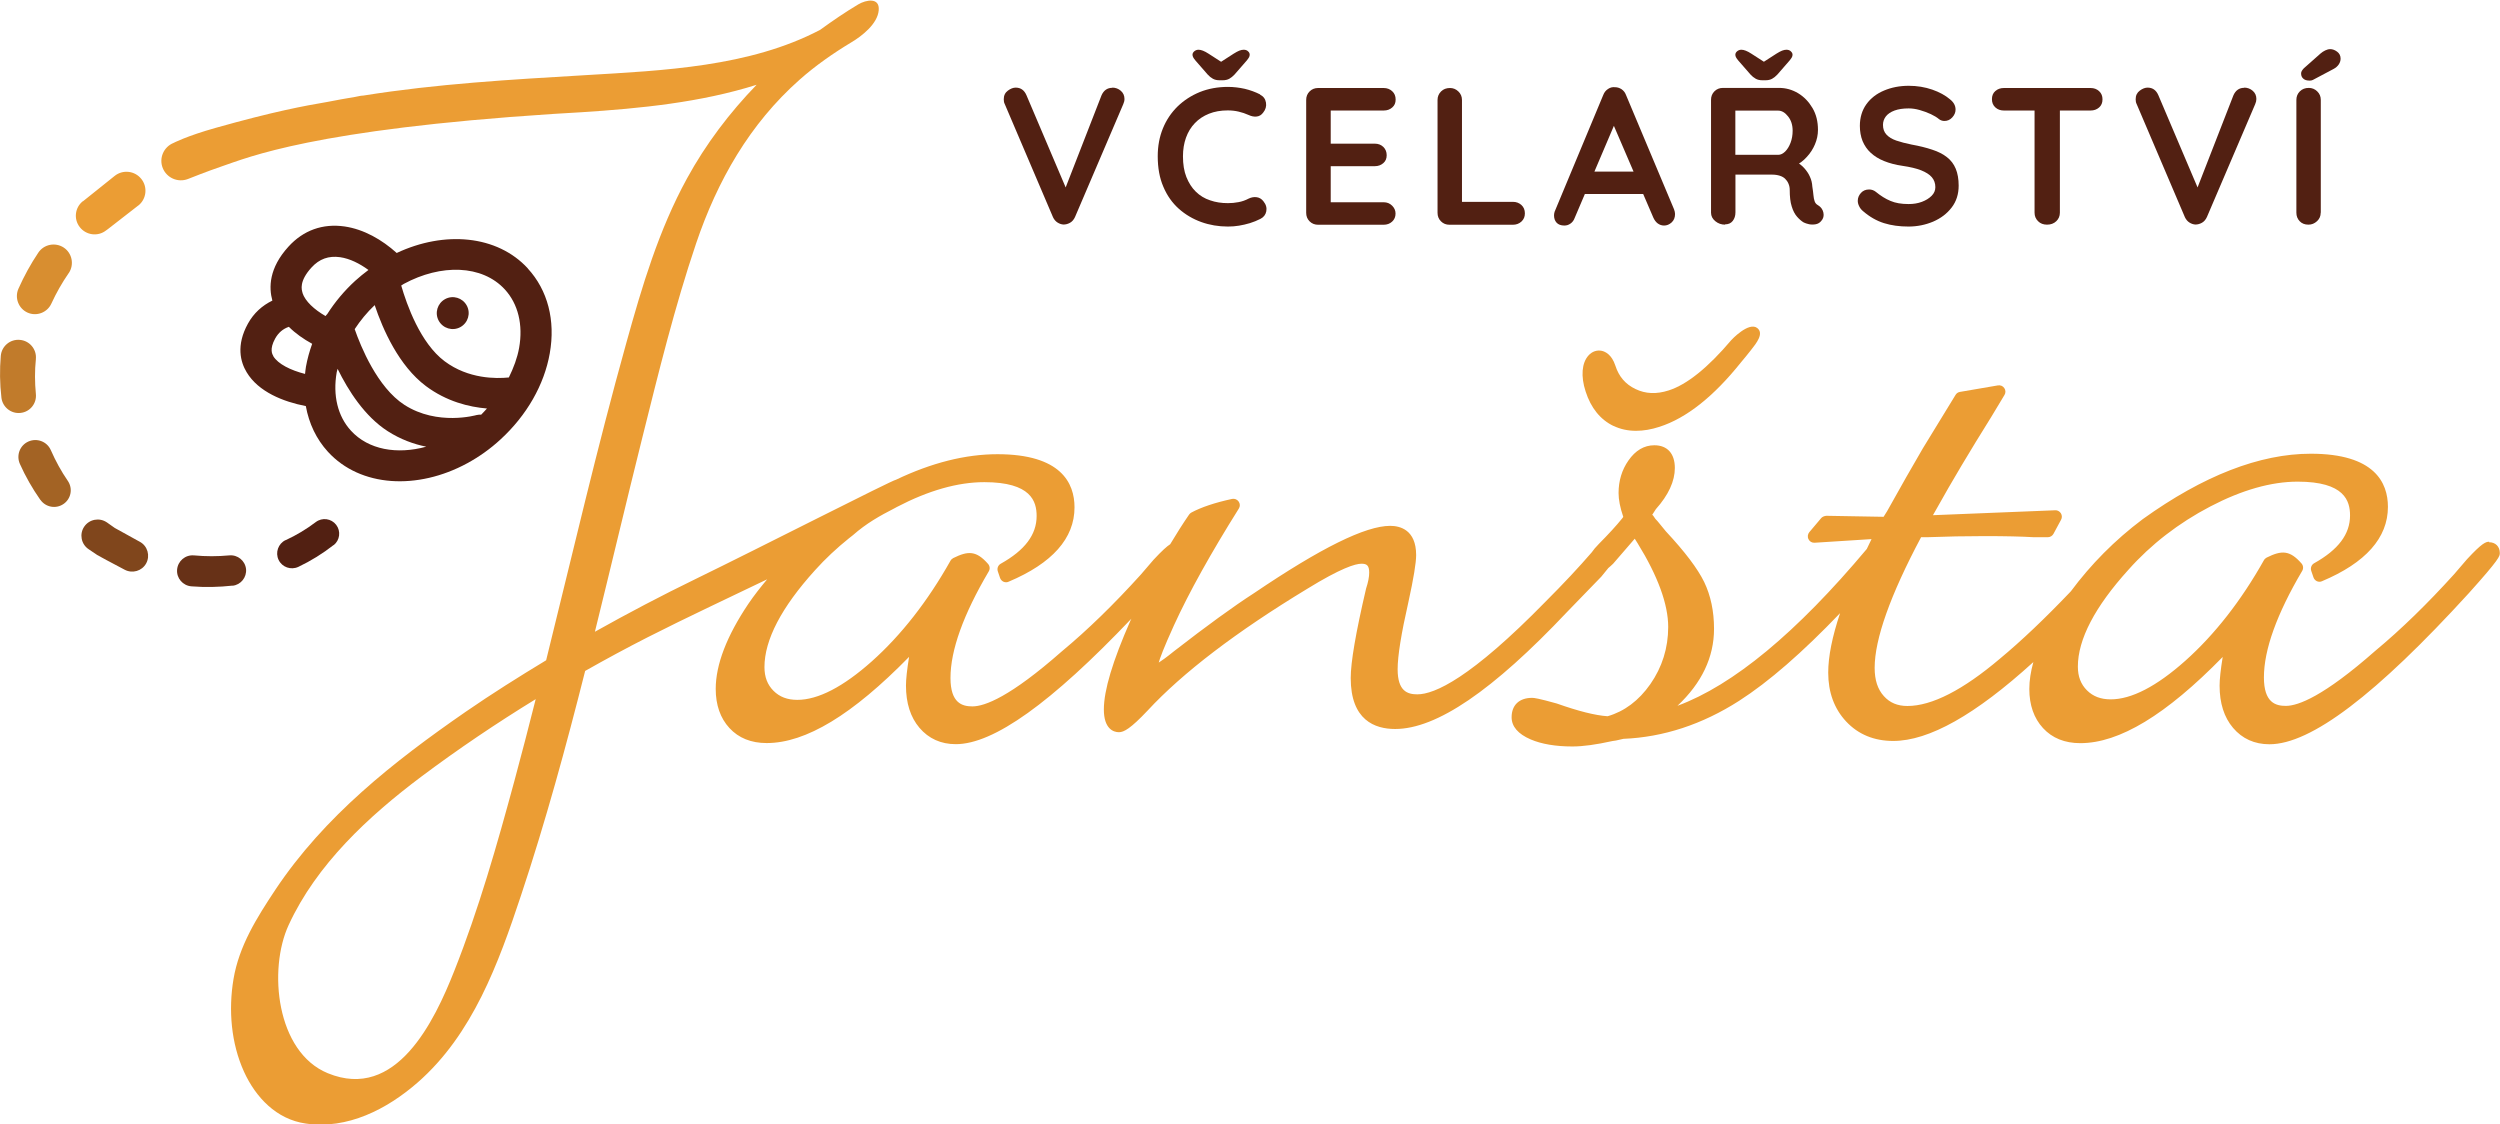
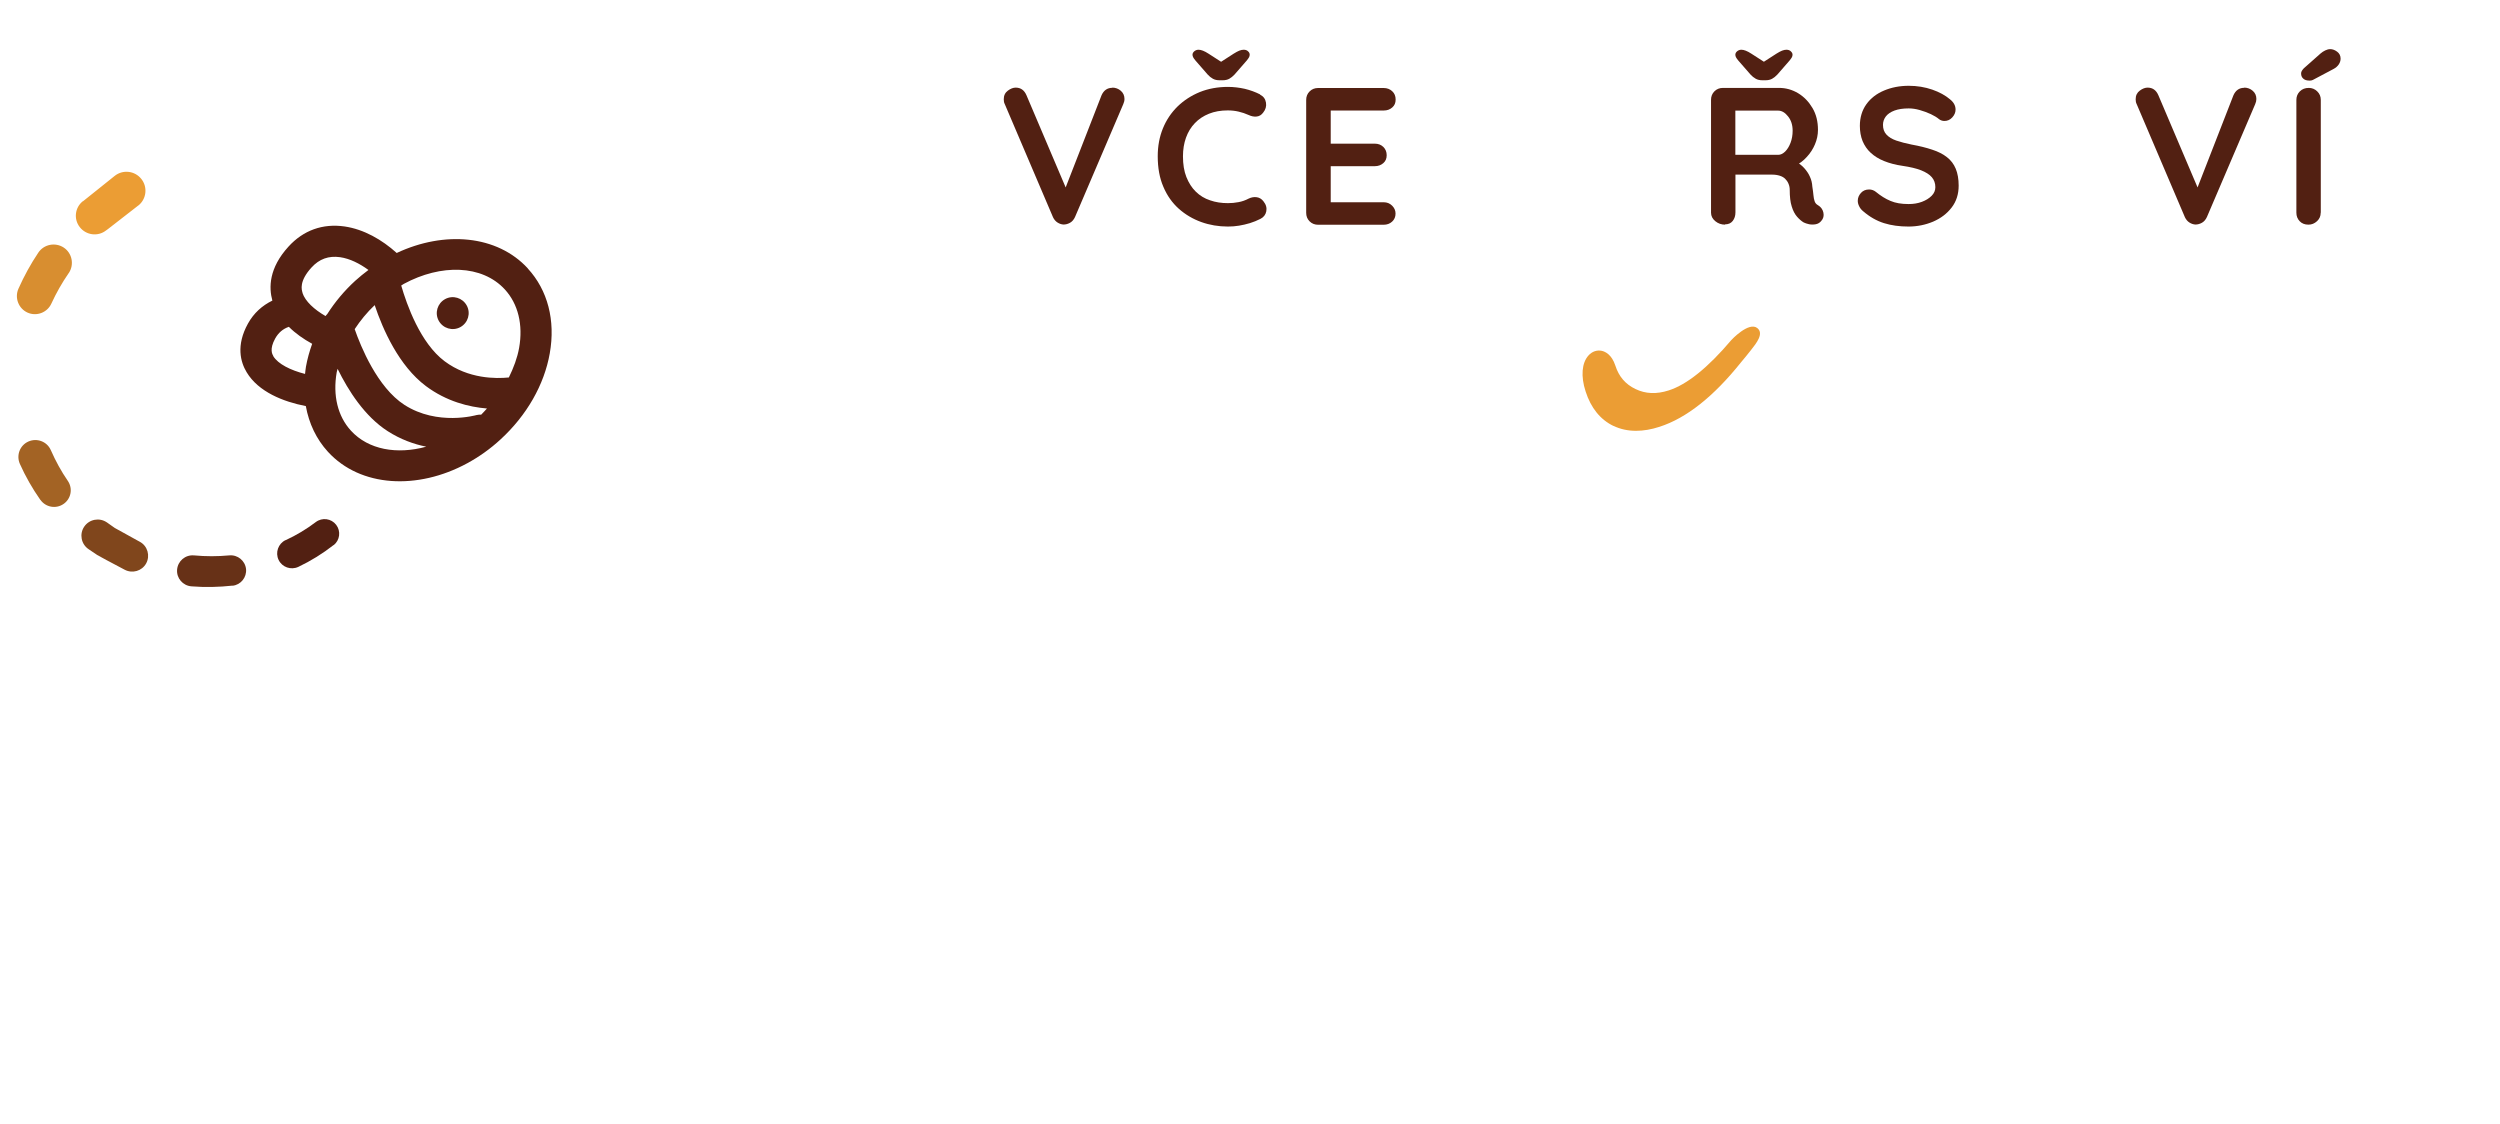
<svg xmlns="http://www.w3.org/2000/svg" width="129" height="58" viewBox="0 0 129 58" fill="none">
  <g id="grafika" clip-path="url(#clip0_4270_63)">
    <path id="Vector" d="M27.238 13.852C25.651 12.126 22.933 11.898 20.47 13.054C19.712 12.369 18.774 11.83 17.778 11.685C16.653 11.524 15.652 11.882 14.884 12.727C13.873 13.836 13.868 14.837 14.054 15.511C13.531 15.765 13.095 16.154 12.794 16.698C12.172 17.823 12.41 18.684 12.727 19.207C13.334 20.223 14.625 20.731 15.781 20.954C15.942 21.851 16.321 22.655 16.922 23.313C18.598 25.143 21.543 25.299 24.11 23.904C24.712 23.577 25.293 23.168 25.832 22.67C27.18 21.431 28.083 19.855 28.368 18.233C28.669 16.532 28.264 14.972 27.232 13.852H27.238ZM24.831 21.395C24.753 21.395 24.676 21.395 24.593 21.416C24.572 21.421 22.58 21.991 20.869 20.892C19.469 19.99 18.608 17.864 18.302 16.983C18.592 16.543 18.929 16.128 19.334 15.744C19.754 16.999 20.579 18.875 21.979 19.923C23.042 20.716 24.193 21.001 25.127 21.079C25.028 21.182 24.935 21.296 24.831 21.395ZM15.61 15.101C15.564 14.956 15.424 14.516 16.072 13.805C16.476 13.36 16.959 13.188 17.55 13.271C18.053 13.344 18.556 13.598 19.012 13.93C18.779 14.106 18.551 14.287 18.328 14.49C17.762 15.008 17.28 15.589 16.886 16.206C16.85 16.237 16.829 16.273 16.798 16.309C16.217 15.972 15.75 15.552 15.605 15.107L15.61 15.101ZM14.106 18.378C14.049 18.279 13.894 18.02 14.2 17.465C14.366 17.17 14.599 16.968 14.905 16.864C15.247 17.206 15.662 17.496 16.108 17.74C15.968 18.129 15.859 18.523 15.787 18.922C15.766 19.047 15.755 19.171 15.74 19.295C14.993 19.104 14.345 18.782 14.101 18.378H14.106ZM18.11 22.224C17.425 21.478 17.166 20.405 17.374 19.207C17.384 19.15 17.41 19.088 17.42 19.031C17.97 20.156 18.82 21.488 20.008 22.25C20.672 22.675 21.351 22.919 21.994 23.049C20.485 23.463 19.012 23.209 18.11 22.224ZM26.786 17.953C26.693 18.471 26.501 18.979 26.257 19.477C25.604 19.544 24.173 19.56 22.944 18.642C21.688 17.704 20.988 15.718 20.703 14.733C20.75 14.707 20.791 14.676 20.833 14.65C22.757 13.608 24.878 13.66 26.05 14.935C26.735 15.682 26.999 16.755 26.786 17.953Z" fill="#522012" />
    <path id="Vector_2" d="M22.969 15.433C22.57 15.651 22.42 16.148 22.637 16.548C22.855 16.947 23.353 17.097 23.753 16.88C24.152 16.662 24.302 16.164 24.084 15.765C23.867 15.366 23.369 15.215 22.969 15.433Z" fill="#522012" />
    <path id="Vector_3" d="M57.395 4.521C57.561 4.521 57.711 4.578 57.836 4.686C57.96 4.795 58.023 4.935 58.023 5.106C58.023 5.194 58.002 5.283 57.96 5.376L55.471 11.198C55.409 11.332 55.326 11.431 55.217 11.493C55.108 11.555 54.994 11.586 54.88 11.586C54.771 11.581 54.667 11.545 54.569 11.483C54.47 11.421 54.392 11.327 54.335 11.208L51.846 5.371C51.825 5.329 51.809 5.288 51.804 5.246C51.799 5.205 51.794 5.163 51.794 5.122C51.794 4.925 51.867 4.78 52.007 4.676C52.147 4.572 52.282 4.521 52.411 4.521C52.665 4.521 52.852 4.65 52.966 4.915L55.17 10.099L54.818 10.109L56.84 4.915C56.954 4.661 57.141 4.531 57.395 4.531V4.521Z" fill="#522012" />
    <path id="Vector_4" d="M65.019 4.883C65.195 4.972 65.293 5.106 65.325 5.298C65.356 5.485 65.304 5.656 65.179 5.811C65.091 5.931 64.982 5.998 64.842 6.014C64.702 6.029 64.567 5.998 64.422 5.931C64.261 5.858 64.09 5.801 63.914 5.76C63.738 5.718 63.551 5.697 63.354 5.697C62.991 5.697 62.669 5.754 62.384 5.868C62.099 5.982 61.855 6.143 61.653 6.356C61.45 6.568 61.3 6.817 61.196 7.107C61.093 7.398 61.041 7.714 61.041 8.066C61.041 8.476 61.098 8.834 61.217 9.134C61.337 9.435 61.497 9.689 61.705 9.891C61.912 10.094 62.156 10.244 62.441 10.337C62.721 10.436 63.027 10.482 63.359 10.482C63.541 10.482 63.722 10.467 63.904 10.431C64.085 10.399 64.261 10.337 64.427 10.249C64.567 10.182 64.707 10.156 64.847 10.176C64.987 10.197 65.102 10.265 65.195 10.389C65.33 10.555 65.376 10.731 65.34 10.907C65.304 11.084 65.2 11.213 65.034 11.296C64.858 11.384 64.681 11.457 64.495 11.514C64.308 11.571 64.121 11.612 63.935 11.644C63.748 11.675 63.556 11.69 63.359 11.69C62.877 11.69 62.415 11.612 61.985 11.457C61.554 11.301 61.165 11.073 60.828 10.773C60.491 10.472 60.221 10.094 60.029 9.637C59.833 9.186 59.739 8.658 59.739 8.061C59.739 7.543 59.827 7.066 60.004 6.63C60.18 6.195 60.434 5.817 60.761 5.495C61.087 5.179 61.471 4.93 61.912 4.749C62.353 4.572 62.84 4.484 63.364 4.484C63.66 4.484 63.95 4.521 64.23 4.583C64.51 4.65 64.78 4.749 65.024 4.873L65.019 4.883ZM62.815 3.313L63.66 2.768C63.774 2.696 63.873 2.644 63.95 2.613C64.033 2.582 64.106 2.566 64.173 2.566C64.267 2.566 64.344 2.592 64.401 2.649C64.459 2.701 64.484 2.758 64.484 2.82C64.484 2.867 64.474 2.908 64.453 2.95C64.433 2.991 64.391 3.048 64.334 3.121L63.701 3.847C63.613 3.94 63.525 4.013 63.432 4.064C63.338 4.116 63.224 4.142 63.089 4.142H62.929C62.794 4.142 62.68 4.116 62.586 4.064C62.493 4.013 62.4 3.94 62.317 3.847L61.684 3.121C61.622 3.048 61.585 2.991 61.565 2.95C61.544 2.908 61.533 2.867 61.533 2.82C61.533 2.758 61.565 2.701 61.622 2.649C61.684 2.597 61.757 2.566 61.845 2.566C61.98 2.566 62.151 2.634 62.358 2.768L63.203 3.313H62.82H62.815Z" fill="#522012" />
    <path id="Vector_5" d="M68.021 4.541H71.398C71.574 4.541 71.719 4.598 71.838 4.707C71.958 4.816 72.015 4.961 72.015 5.137C72.015 5.314 71.958 5.443 71.838 5.547C71.719 5.651 71.574 5.703 71.398 5.703H68.576L68.665 5.531V7.496L68.582 7.413H70.941C71.118 7.413 71.263 7.47 71.377 7.579C71.491 7.688 71.553 7.833 71.553 8.009C71.553 8.186 71.496 8.315 71.377 8.419C71.257 8.523 71.112 8.575 70.941 8.575H68.613L68.665 8.492V10.524L68.582 10.436H71.392C71.569 10.436 71.714 10.493 71.833 10.612C71.953 10.731 72.01 10.866 72.01 11.021C72.01 11.187 71.953 11.327 71.833 11.436C71.714 11.545 71.569 11.597 71.392 11.597H68.016C67.84 11.597 67.695 11.54 67.575 11.421C67.456 11.301 67.399 11.156 67.399 10.98V5.158C67.399 4.982 67.456 4.837 67.575 4.718C67.695 4.598 67.84 4.541 68.016 4.541H68.021Z" fill="#522012" />
-     <path id="Vector_6" d="M78.067 10.415C78.243 10.415 78.388 10.472 78.508 10.581C78.627 10.69 78.684 10.835 78.684 11.011C78.684 11.187 78.627 11.317 78.508 11.431C78.388 11.54 78.243 11.597 78.067 11.597H74.794C74.618 11.597 74.473 11.54 74.354 11.421C74.234 11.301 74.177 11.156 74.177 10.98V5.158C74.177 4.982 74.24 4.837 74.359 4.718C74.478 4.598 74.634 4.541 74.82 4.541C74.981 4.541 75.126 4.598 75.251 4.718C75.375 4.837 75.438 4.982 75.438 5.158V10.586L75.215 10.415H78.067Z" fill="#522012" />
-     <path id="Vector_7" d="M83.435 6.122L81.256 11.239C81.21 11.369 81.137 11.467 81.039 11.535C80.94 11.607 80.836 11.638 80.722 11.638C80.541 11.638 80.406 11.586 80.318 11.488C80.23 11.389 80.188 11.265 80.188 11.115C80.188 11.053 80.198 10.99 80.219 10.923L82.729 4.899C82.781 4.764 82.864 4.661 82.978 4.588C83.087 4.515 83.206 4.484 83.336 4.5C83.455 4.5 83.569 4.536 83.673 4.604C83.777 4.676 83.855 4.775 83.901 4.899L86.38 10.799C86.411 10.887 86.432 10.964 86.432 11.042C86.432 11.224 86.375 11.369 86.256 11.478C86.137 11.586 86.007 11.638 85.867 11.638C85.748 11.638 85.639 11.602 85.54 11.53C85.442 11.457 85.369 11.353 85.312 11.229L83.144 6.185L83.435 6.122ZM81.573 10.011L82.128 8.854H84.845L85.037 10.011H81.573Z" fill="#522012" />
    <path id="Vector_8" d="M89.015 11.592C88.828 11.592 88.657 11.535 88.512 11.415C88.367 11.296 88.289 11.151 88.289 10.975V5.153C88.289 4.977 88.346 4.832 88.465 4.712C88.584 4.593 88.73 4.536 88.906 4.536H91.805C92.153 4.536 92.479 4.629 92.785 4.811C93.091 4.997 93.335 5.252 93.527 5.578C93.719 5.905 93.807 6.278 93.807 6.703C93.807 6.957 93.755 7.206 93.651 7.45C93.548 7.693 93.407 7.911 93.226 8.103C93.05 8.3 92.847 8.45 92.624 8.554L92.635 8.321C92.822 8.419 92.977 8.538 93.102 8.678C93.226 8.818 93.325 8.963 93.392 9.119C93.465 9.274 93.506 9.445 93.516 9.627C93.542 9.793 93.563 9.943 93.573 10.068C93.584 10.197 93.605 10.301 93.636 10.389C93.667 10.477 93.724 10.544 93.812 10.591C93.957 10.679 94.051 10.804 94.087 10.97C94.123 11.136 94.087 11.281 93.973 11.405C93.9 11.493 93.807 11.55 93.693 11.571C93.579 11.592 93.465 11.592 93.35 11.571C93.236 11.545 93.143 11.514 93.07 11.478C92.956 11.41 92.842 11.312 92.728 11.182C92.614 11.053 92.521 10.876 92.453 10.653C92.381 10.431 92.35 10.145 92.35 9.798C92.35 9.684 92.329 9.58 92.287 9.482C92.246 9.383 92.189 9.3 92.116 9.228C92.044 9.155 91.95 9.103 91.836 9.067C91.722 9.031 91.587 9.01 91.432 9.01H89.399L89.549 8.777V10.959C89.549 11.136 89.502 11.281 89.409 11.4C89.316 11.519 89.186 11.576 89.015 11.576V11.592ZM89.409 7.989H91.758C91.878 7.989 91.997 7.932 92.111 7.823C92.225 7.714 92.318 7.558 92.391 7.372C92.464 7.18 92.5 6.973 92.5 6.745C92.5 6.449 92.422 6.2 92.261 6.003C92.106 5.806 91.935 5.708 91.753 5.708H89.425L89.544 5.386V8.238L89.404 7.994L89.409 7.989ZM90.82 3.313L91.665 2.768C91.779 2.696 91.878 2.644 91.955 2.613C92.038 2.582 92.111 2.566 92.178 2.566C92.272 2.566 92.35 2.592 92.407 2.649C92.464 2.701 92.495 2.758 92.495 2.82C92.495 2.867 92.484 2.908 92.464 2.95C92.443 2.991 92.401 3.048 92.344 3.121L91.712 3.847C91.624 3.94 91.535 4.013 91.442 4.064C91.349 4.116 91.234 4.142 91.1 4.142H90.939C90.804 4.142 90.69 4.116 90.597 4.064C90.503 4.013 90.41 3.94 90.327 3.847L89.694 3.121C89.632 3.048 89.596 2.991 89.575 2.95C89.554 2.908 89.544 2.867 89.544 2.82C89.544 2.758 89.575 2.701 89.632 2.649C89.694 2.597 89.767 2.566 89.855 2.566C89.99 2.566 90.161 2.634 90.368 2.768L91.214 3.313H90.83H90.82Z" fill="#522012" />
    <path id="Vector_9" d="M98.485 11.69C98.013 11.69 97.593 11.633 97.214 11.514C96.836 11.395 96.478 11.193 96.135 10.897C96.047 10.825 95.98 10.742 95.933 10.643C95.886 10.55 95.861 10.456 95.861 10.363C95.861 10.207 95.918 10.073 96.026 9.954C96.135 9.834 96.275 9.777 96.447 9.777C96.576 9.777 96.69 9.819 96.789 9.896C97.043 10.104 97.297 10.265 97.551 10.368C97.805 10.477 98.111 10.529 98.485 10.529C98.734 10.529 98.962 10.493 99.169 10.415C99.377 10.337 99.543 10.233 99.672 10.104C99.802 9.974 99.864 9.824 99.864 9.658C99.864 9.456 99.802 9.285 99.683 9.145C99.564 9.005 99.377 8.886 99.128 8.787C98.879 8.689 98.562 8.616 98.179 8.559C97.816 8.507 97.499 8.424 97.219 8.31C96.945 8.201 96.716 8.056 96.53 7.885C96.343 7.714 96.208 7.512 96.109 7.279C96.016 7.045 95.969 6.786 95.969 6.496C95.969 6.06 96.084 5.687 96.307 5.376C96.53 5.065 96.836 4.832 97.219 4.671C97.603 4.51 98.023 4.427 98.49 4.427C98.926 4.427 99.33 4.495 99.704 4.624C100.077 4.754 100.378 4.92 100.616 5.122C100.813 5.277 100.907 5.454 100.907 5.656C100.907 5.801 100.85 5.936 100.736 6.06C100.621 6.185 100.487 6.242 100.331 6.242C100.232 6.242 100.139 6.211 100.061 6.154C99.952 6.06 99.807 5.972 99.631 5.889C99.449 5.806 99.257 5.734 99.055 5.677C98.853 5.62 98.666 5.594 98.49 5.594C98.2 5.594 97.956 5.63 97.759 5.703C97.562 5.775 97.411 5.879 97.313 6.003C97.214 6.133 97.162 6.278 97.162 6.444C97.162 6.646 97.219 6.812 97.339 6.942C97.458 7.071 97.624 7.175 97.847 7.253C98.07 7.33 98.334 7.398 98.64 7.46C99.045 7.533 99.397 7.621 99.704 7.724C100.009 7.823 100.264 7.952 100.466 8.113C100.668 8.269 100.819 8.471 100.917 8.709C101.016 8.948 101.067 9.238 101.067 9.58C101.067 10.016 100.948 10.394 100.704 10.71C100.461 11.027 100.144 11.265 99.75 11.436C99.356 11.602 98.931 11.69 98.474 11.69H98.485Z" fill="#522012" />
-     <path id="Vector_10" d="M103.401 5.703C103.225 5.703 103.08 5.651 102.96 5.542C102.841 5.433 102.784 5.293 102.784 5.117C102.784 4.94 102.841 4.801 102.96 4.697C103.08 4.593 103.225 4.541 103.401 4.541H107.872C108.048 4.541 108.193 4.593 108.312 4.702C108.432 4.811 108.489 4.951 108.489 5.127C108.489 5.303 108.432 5.443 108.312 5.547C108.193 5.651 108.048 5.703 107.872 5.703H103.401ZM105.626 11.592C105.439 11.592 105.284 11.535 105.165 11.415C105.045 11.296 104.983 11.151 104.983 10.975V5.132H106.29V10.975C106.29 11.151 106.228 11.296 106.103 11.415C105.979 11.535 105.818 11.592 105.626 11.592Z" fill="#522012" />
    <path id="Vector_11" d="M115.801 4.521C115.967 4.521 116.118 4.578 116.242 4.686C116.367 4.795 116.429 4.935 116.429 5.106C116.429 5.194 116.408 5.283 116.367 5.376L113.877 11.198C113.815 11.332 113.732 11.431 113.623 11.493C113.514 11.555 113.4 11.586 113.286 11.586C113.177 11.581 113.073 11.545 112.975 11.483C112.876 11.421 112.798 11.327 112.741 11.208L110.252 5.371C110.231 5.329 110.216 5.288 110.211 5.246C110.205 5.205 110.2 5.163 110.2 5.122C110.2 4.925 110.273 4.78 110.413 4.676C110.553 4.572 110.688 4.521 110.817 4.521C111.072 4.521 111.258 4.65 111.372 4.915L113.576 10.099L113.224 10.109L115.246 4.915C115.36 4.661 115.547 4.531 115.801 4.531V4.521Z" fill="#522012" />
    <path id="Vector_12" d="M119.748 10.975C119.748 11.151 119.686 11.296 119.556 11.415C119.426 11.535 119.281 11.592 119.115 11.592C118.929 11.592 118.778 11.535 118.664 11.415C118.55 11.296 118.493 11.151 118.493 10.975V5.153C118.493 4.977 118.555 4.832 118.674 4.712C118.794 4.593 118.949 4.536 119.136 4.536C119.297 4.536 119.442 4.593 119.566 4.712C119.691 4.832 119.753 4.977 119.753 5.153V10.975H119.748ZM119.157 4.158C119.027 4.158 118.929 4.127 118.851 4.059C118.773 3.992 118.737 3.904 118.737 3.795C118.737 3.748 118.747 3.701 118.773 3.66C118.799 3.619 118.83 3.572 118.877 3.525L119.743 2.758C119.815 2.696 119.893 2.644 119.981 2.602C120.069 2.561 120.152 2.535 120.241 2.535C120.355 2.535 120.474 2.577 120.593 2.665C120.713 2.753 120.775 2.872 120.775 3.028C120.775 3.126 120.744 3.23 120.681 3.323C120.619 3.416 120.526 3.499 120.407 3.561L119.4 4.095C119.359 4.121 119.317 4.137 119.281 4.147C119.245 4.158 119.203 4.158 119.172 4.158H119.157Z" fill="#522012" />
    <path id="Vector_13" d="M17.213 28.124C16.653 28.564 16.041 28.943 15.398 29.249C15.014 29.43 14.557 29.27 14.376 28.891C14.194 28.513 14.355 28.051 14.734 27.87H14.744C15.294 27.616 15.812 27.305 16.29 26.942C16.622 26.688 17.093 26.75 17.348 27.082C17.597 27.409 17.54 27.875 17.213 28.134V28.124Z" fill="#522012" />
    <path id="Vector_14" d="M12.001 30.218C11.295 30.296 10.585 30.312 9.874 30.255C9.434 30.218 9.102 29.835 9.138 29.394C9.174 28.953 9.558 28.622 9.999 28.658H10.009C10.611 28.715 11.223 28.715 11.83 28.658C12.265 28.616 12.649 28.933 12.696 29.363C12.737 29.793 12.426 30.177 12.001 30.224V30.218Z" fill="#673117" />
    <path id="Vector_15" d="M6.436 29.399L5.487 28.896L5.015 28.637L4.569 28.336C4.185 28.077 4.087 27.554 4.346 27.175C4.605 26.792 5.129 26.693 5.508 26.952C5.508 26.952 5.508 26.952 5.513 26.952L5.554 26.983L5.923 27.243L6.317 27.46L7.105 27.896L7.219 27.958C7.618 28.176 7.758 28.679 7.541 29.073C7.323 29.467 6.83 29.607 6.436 29.399Z" fill="#80461C" />
    <path id="Vector_16" d="M2.08 25.791C1.67 25.205 1.317 24.588 1.027 23.94C0.83 23.5 1.022 22.981 1.462 22.784C1.903 22.587 2.422 22.779 2.619 23.22C2.619 23.22 2.619 23.23 2.624 23.23C2.868 23.785 3.158 24.319 3.501 24.816C3.77 25.21 3.667 25.744 3.272 26.009C2.883 26.273 2.355 26.175 2.085 25.791H2.08Z" fill="#A36324" />
-     <path id="Vector_17" d="M0.073 20.514C-0.01 19.803 -0.021 19.078 0.041 18.362C0.083 17.864 0.524 17.491 1.027 17.538C1.525 17.579 1.898 18.02 1.851 18.523C1.851 18.523 1.851 18.533 1.851 18.538C1.789 19.129 1.794 19.731 1.851 20.327C1.903 20.82 1.545 21.26 1.053 21.307C0.565 21.359 0.13 21.001 0.073 20.519V20.514Z" fill="#C17B2B" />
    <path id="Vector_18" d="M0.949 14.904C1.239 14.251 1.582 13.624 1.976 13.038C2.266 12.603 2.852 12.489 3.288 12.774C3.724 13.064 3.838 13.65 3.553 14.085C3.553 14.085 3.547 14.096 3.542 14.096C3.2 14.593 2.899 15.122 2.65 15.666C2.437 16.133 1.883 16.34 1.416 16.128C0.954 15.915 0.747 15.371 0.949 14.904Z" fill="#D88E30" />
    <path id="Vector_19" d="M4.284 10.384L5.917 9.077C6.337 8.74 6.955 8.808 7.292 9.233C7.629 9.653 7.561 10.27 7.136 10.607C7.136 10.607 7.136 10.607 7.131 10.607L7.032 10.684L5.57 11.82L5.471 11.892C5.051 12.219 4.445 12.141 4.118 11.721C3.791 11.307 3.864 10.705 4.279 10.379L4.284 10.384Z" fill="#EB9D34" />
-     <path id="Vector_20" d="M128.445 27.953C128.269 27.953 128.072 28.02 127.299 28.855L126.63 29.633C125.261 31.146 123.897 32.478 122.559 33.588C119.898 35.931 118.586 36.424 117.948 36.424C117.425 36.424 116.818 36.258 116.818 34.957C116.818 33.526 117.482 31.68 118.794 29.456C118.866 29.332 118.851 29.181 118.757 29.073C118.151 28.383 117.731 28.388 116.958 28.772C116.901 28.803 116.849 28.85 116.818 28.907C115.641 31.001 114.277 32.743 112.762 34.096C111.279 35.418 109.982 36.087 108.914 36.087C108.401 36.087 108.001 35.936 107.685 35.62C107.374 35.309 107.218 34.91 107.218 34.397C107.218 32.992 108.095 31.312 109.827 29.399C110.994 28.088 112.415 26.989 114.054 26.133C115.682 25.283 117.196 24.853 118.56 24.853C120.982 24.853 121.262 25.848 121.262 26.6C121.262 27.564 120.656 28.367 119.411 29.062C119.271 29.14 119.209 29.306 119.26 29.456L119.375 29.793C119.406 29.881 119.468 29.949 119.551 29.99C119.634 30.026 119.732 30.032 119.815 29.99C122.071 29.041 123.217 27.751 123.217 26.154C123.217 24.904 122.528 23.412 119.24 23.412C116.6 23.412 113.685 24.547 110.568 26.786C109.116 27.875 107.882 29.13 106.855 30.514C105.522 31.913 104.298 33.075 103.204 33.982C101.29 35.605 99.683 36.429 98.422 36.429C97.914 36.429 97.515 36.263 97.209 35.921C96.887 35.568 96.732 35.091 96.732 34.459C96.732 32.981 97.536 30.711 99.128 27.72H99.449C100.43 27.683 101.425 27.663 102.411 27.663C103.474 27.663 104.319 27.683 104.936 27.72H105.668C105.787 27.72 105.901 27.652 105.958 27.548L106.352 26.817C106.409 26.714 106.404 26.589 106.342 26.486C106.28 26.387 106.16 26.32 106.051 26.33L99.74 26.584L99.958 26.201C100.699 24.868 101.638 23.292 102.758 21.499L103.432 20.379C103.5 20.27 103.495 20.13 103.422 20.026C103.349 19.917 103.225 19.866 103.095 19.886L101.13 20.223C101.031 20.239 100.948 20.301 100.902 20.384L99.221 23.132C98.697 24.028 98.075 25.117 97.375 26.377L97.193 26.667L94.237 26.615C94.139 26.626 94.045 26.657 93.978 26.729L93.361 27.46C93.278 27.559 93.257 27.704 93.319 27.823C93.376 27.942 93.496 28.015 93.636 28.005L96.571 27.818C96.483 27.994 96.41 28.155 96.327 28.326C92.707 32.644 89.43 35.356 86.557 36.419C87.812 35.242 88.444 33.909 88.444 32.447C88.444 31.545 88.273 30.732 87.936 30.032C87.599 29.342 86.951 28.482 85.96 27.419C85.545 26.906 85.431 26.776 85.416 26.771L85.302 26.605C85.302 26.605 85.27 26.579 85.255 26.564L85.442 26.273C86.095 25.542 86.422 24.827 86.422 24.148C86.422 23.406 86.038 22.976 85.364 22.976C84.84 22.976 84.389 23.24 84.026 23.764C83.689 24.246 83.518 24.811 83.518 25.439C83.518 25.781 83.595 26.185 83.761 26.672L83.704 26.75C83.414 27.113 83.004 27.559 82.496 28.072C82.335 28.233 82.221 28.373 82.133 28.502C81.479 29.259 80.681 30.115 79.747 31.048C75.884 34.998 74.022 35.828 73.135 35.828C72.632 35.828 72.118 35.672 72.118 34.532C72.118 33.847 72.305 32.686 72.673 31.069C72.943 29.835 73.073 29.041 73.073 28.642C73.073 27.331 72.233 27.134 71.735 27.134C70.459 27.134 68.161 28.269 64.707 30.607C63.66 31.281 62.275 32.287 60.579 33.603C60.164 33.941 59.921 34.106 59.791 34.189C59.848 33.982 60.024 33.479 60.579 32.261C61.357 30.56 62.483 28.539 63.924 26.242C63.997 26.128 63.992 25.988 63.914 25.879C63.836 25.77 63.706 25.718 63.577 25.744C62.69 25.936 61.98 26.175 61.471 26.449C61.425 26.475 61.388 26.512 61.357 26.553C61.025 27.035 60.699 27.554 60.382 28.082C60.211 28.191 59.962 28.414 59.526 28.881L58.858 29.658C57.488 31.172 56.124 32.505 54.786 33.614C52.126 35.957 50.814 36.45 50.176 36.45C49.652 36.45 49.045 36.284 49.045 34.983C49.045 33.552 49.709 31.706 51.021 29.482C51.094 29.358 51.078 29.207 50.985 29.099C50.378 28.409 49.958 28.414 49.185 28.798C49.128 28.829 49.076 28.876 49.045 28.933C47.868 31.027 46.504 32.769 44.99 34.122C43.507 35.444 42.21 36.113 41.142 36.113C40.628 36.113 40.229 35.962 39.913 35.646C39.601 35.335 39.446 34.936 39.446 34.423C39.446 33.018 40.322 31.338 42.054 29.425C42.589 28.829 43.18 28.279 43.812 27.771C43.88 27.714 43.947 27.668 44.01 27.616C44.705 27.004 45.389 26.62 46.177 26.216C46.214 26.195 46.245 26.175 46.281 26.159C47.91 25.309 49.424 24.879 50.788 24.879C53.21 24.879 53.49 25.874 53.49 26.626C53.49 27.59 52.883 28.393 51.638 29.088C51.498 29.166 51.436 29.332 51.488 29.482L51.602 29.819C51.633 29.907 51.695 29.975 51.778 30.016C51.861 30.052 51.96 30.058 52.043 30.016C54.299 29.067 55.445 27.776 55.445 26.18C55.445 24.93 54.755 23.437 51.467 23.437C49.823 23.437 48.07 23.878 46.234 24.754C46.042 24.77 39.187 28.274 35.914 29.866C34.145 30.726 32.408 31.639 30.697 32.598C31.526 29.244 32.32 25.879 33.155 22.535C33.99 19.192 34.815 15.827 35.919 12.561C37.014 9.326 38.683 6.392 41.261 4.111C42.08 3.385 42.993 2.748 43.932 2.183C44.481 1.856 45.285 1.229 45.342 0.529C45.4 -0.145 44.694 -0.016 44.284 0.228C43.605 0.632 42.957 1.078 42.319 1.54C38.683 3.453 34.208 3.639 30.209 3.878C26.366 4.106 22.534 4.324 18.758 4.93C18.665 4.935 18.598 4.946 18.572 4.951C18.483 4.972 18.4 4.987 18.312 5.003C17.846 5.08 17.374 5.163 16.907 5.257C15.688 5.464 14.122 5.754 11.124 6.599C9.631 7.019 8.951 7.377 8.951 7.377C8.443 7.584 8.194 8.16 8.396 8.668C8.599 9.181 9.179 9.435 9.693 9.238L9.786 9.202C9.786 9.202 10.694 8.839 11.441 8.585C12.815 8.118 16.176 6.682 28.544 5.879C29.032 5.848 29.52 5.822 30.007 5.791C33.051 5.594 36.147 5.288 39.041 4.375C37.646 5.817 36.422 7.429 35.447 9.212C33.99 11.872 33.129 14.775 32.32 17.688C30.806 23.111 29.535 28.606 28.181 34.07C26.776 34.92 25.381 35.796 24.027 36.73C20.309 39.301 16.736 42.116 14.205 45.916C13.256 47.347 12.333 48.809 12.047 50.53C11.783 52.116 11.923 53.832 12.592 55.304C13.199 56.631 14.267 57.756 15.771 57.974C17.923 58.29 19.967 57.238 21.548 55.859C24.39 53.376 25.723 49.7 26.88 46.217C28.15 42.401 29.208 38.523 30.194 34.62C31.257 34.018 32.33 33.438 33.419 32.883C35.458 31.846 37.527 30.887 39.586 29.892C39.243 30.301 38.912 30.721 38.616 31.157C37.501 32.816 36.931 34.293 36.931 35.548C36.931 36.377 37.169 37.056 37.636 37.564C38.113 38.083 38.761 38.342 39.56 38.342C41.577 38.342 43.984 36.885 46.909 33.894C46.8 34.563 46.748 35.055 46.748 35.377C46.748 36.279 46.981 37.01 47.443 37.554C47.92 38.114 48.553 38.399 49.32 38.399C51.27 38.399 54.242 36.273 58.38 31.924C58.365 31.955 58.349 31.986 58.334 32.017C57.411 34.117 56.959 35.62 56.959 36.61C56.959 37.6 57.447 37.782 57.737 37.782C57.991 37.782 58.339 37.595 59.215 36.667C61.02 34.718 63.789 32.603 67.451 30.384C69.194 29.311 69.935 29.088 70.251 29.088C70.511 29.088 70.651 29.161 70.651 29.544C70.651 29.767 70.599 30.037 70.49 30.369C69.956 32.655 69.697 34.169 69.697 34.988C69.697 37.16 70.941 37.616 71.989 37.616C74.126 37.616 77.03 35.636 80.868 31.571L82.626 29.757C82.771 29.581 82.885 29.441 82.989 29.311C83.066 29.249 83.144 29.176 83.237 29.088L84.353 27.797L84.503 28.036C85.55 29.731 86.079 31.188 86.079 32.349C86.079 33.432 85.768 34.428 85.156 35.304C84.56 36.154 83.818 36.709 82.952 36.958C82.314 36.916 81.438 36.693 80.323 36.299C79.395 36.04 79.166 36.009 79.058 36.009C78.394 36.009 77.999 36.382 77.999 37.01C77.999 37.486 78.331 37.875 78.985 38.155C79.545 38.394 80.271 38.518 81.137 38.518C81.682 38.518 82.356 38.425 83.201 38.238C83.284 38.233 83.429 38.207 83.766 38.124C85.825 38.041 87.832 37.383 89.736 36.164C91.266 35.185 93.013 33.66 94.948 31.639C94.543 32.852 94.336 33.873 94.336 34.708C94.336 35.724 94.647 36.574 95.264 37.232C95.886 37.896 96.706 38.233 97.691 38.233C99.532 38.233 101.923 36.89 104.921 34.163C104.786 34.651 104.713 35.112 104.713 35.553C104.713 36.382 104.952 37.061 105.419 37.569C105.896 38.088 106.544 38.347 107.343 38.347C109.36 38.347 111.766 36.89 114.691 33.899C114.583 34.568 114.531 35.06 114.531 35.382C114.531 36.284 114.764 37.015 115.226 37.559C115.703 38.119 116.335 38.404 117.103 38.404C119.24 38.404 122.605 35.853 127.392 30.607C128.99 28.829 128.99 28.699 128.99 28.533C128.99 28.202 128.767 27.979 128.435 27.979L128.445 27.953ZM26.548 40.276C25.651 43.588 24.707 46.906 23.441 50.099C22.42 52.681 20.449 56.834 16.912 55.377C14.252 54.283 13.831 50.027 14.895 47.73C16.331 44.609 19.018 42.116 21.735 40.078C23.644 38.648 25.614 37.321 27.642 36.076C27.29 37.476 26.926 38.876 26.548 40.276Z" fill="#EB9D34" />
    <path id="Vector_21" d="M83.258 21.976C83.611 22.147 84 22.23 84.42 22.23C84.799 22.23 85.208 22.162 85.633 22.022C87.018 21.576 88.429 20.457 89.829 18.704C90.005 18.497 90.177 18.284 90.348 18.067C90.648 17.688 91.022 17.211 90.68 16.931C90.244 16.574 89.336 17.543 89.331 17.553C88.128 18.974 87.044 19.845 86.106 20.145C85.478 20.348 84.913 20.327 84.389 20.073C83.87 19.824 83.533 19.43 83.352 18.865C83.165 18.295 82.833 18.144 82.651 18.103C82.403 18.051 82.154 18.134 81.967 18.341C81.619 18.725 81.562 19.415 81.817 20.197C82.091 21.053 82.579 21.654 83.258 21.981V21.976Z" fill="#EB9D34" />
  </g>
  <defs>
    <clipPath id="clip0_4270_63">
      <rect width="129" height="58" fill="white" />
    </clipPath>
  </defs>
</svg>